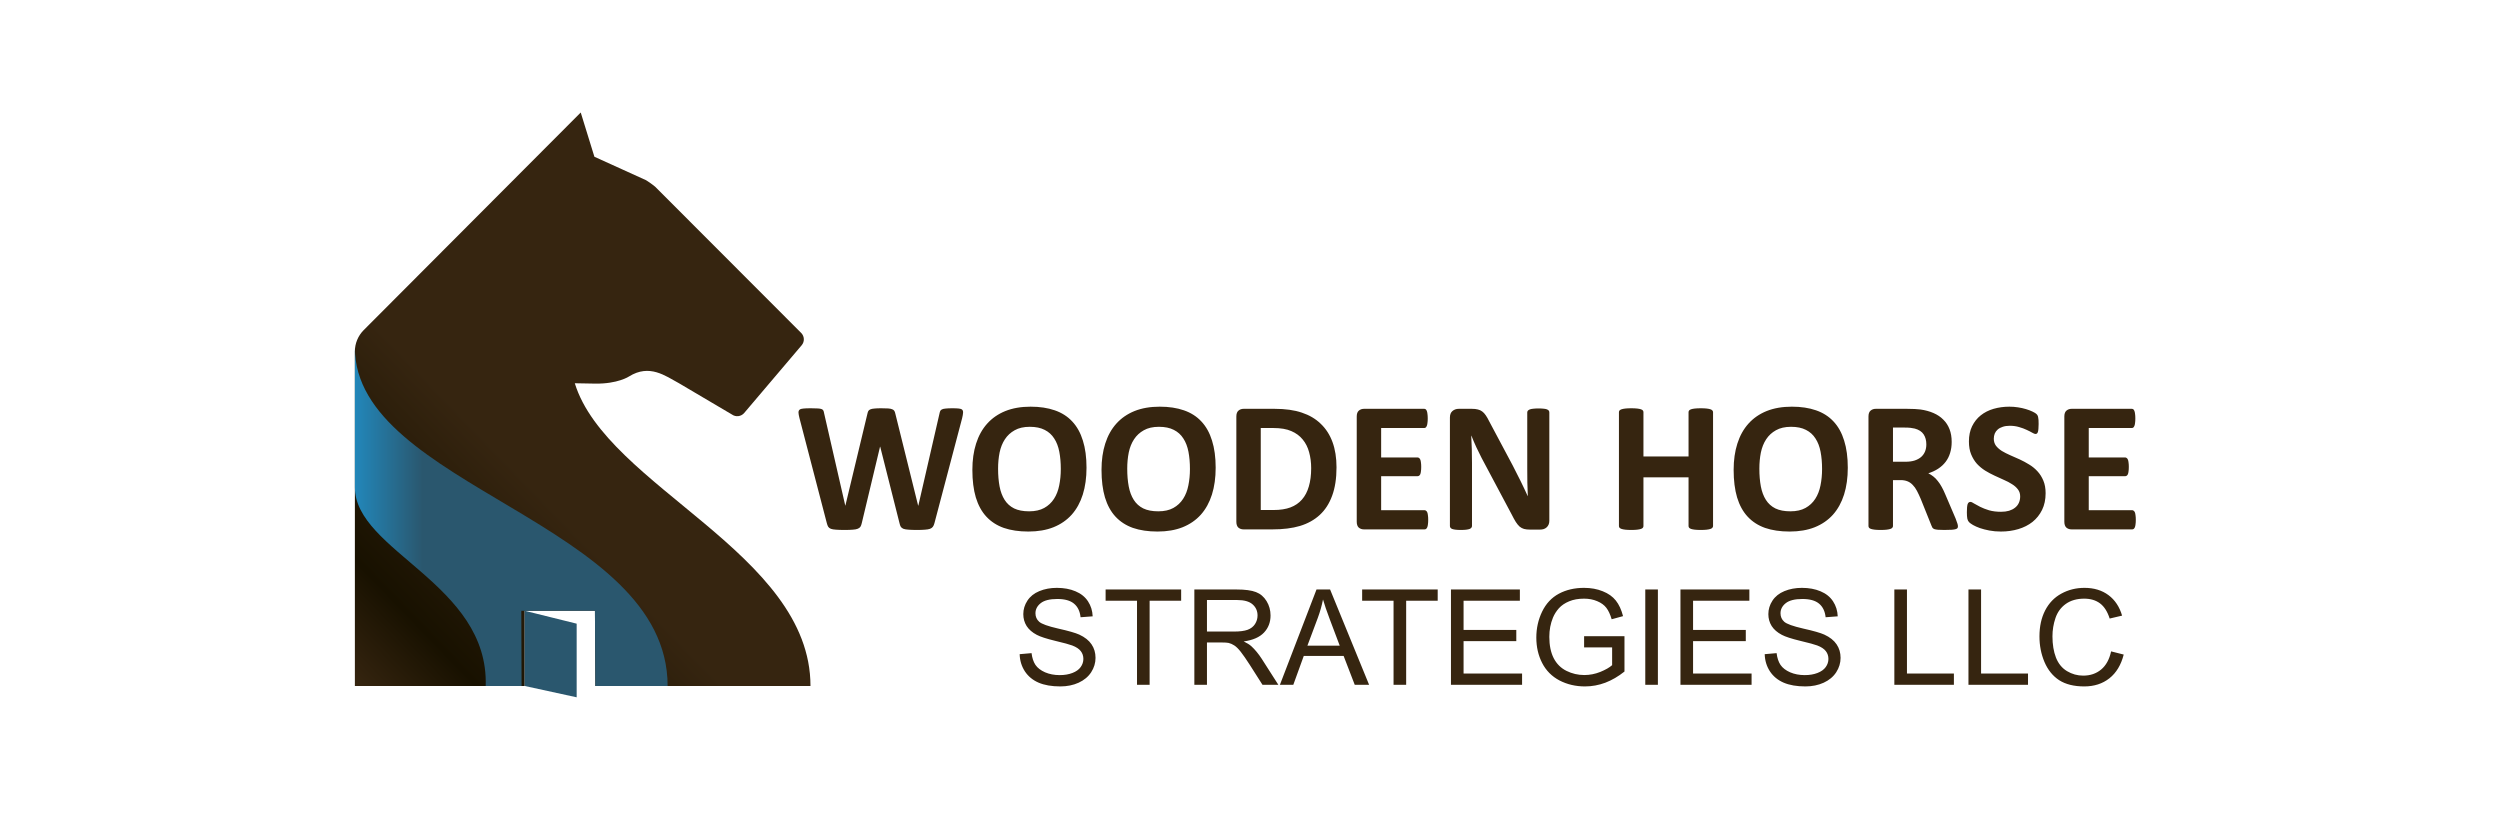
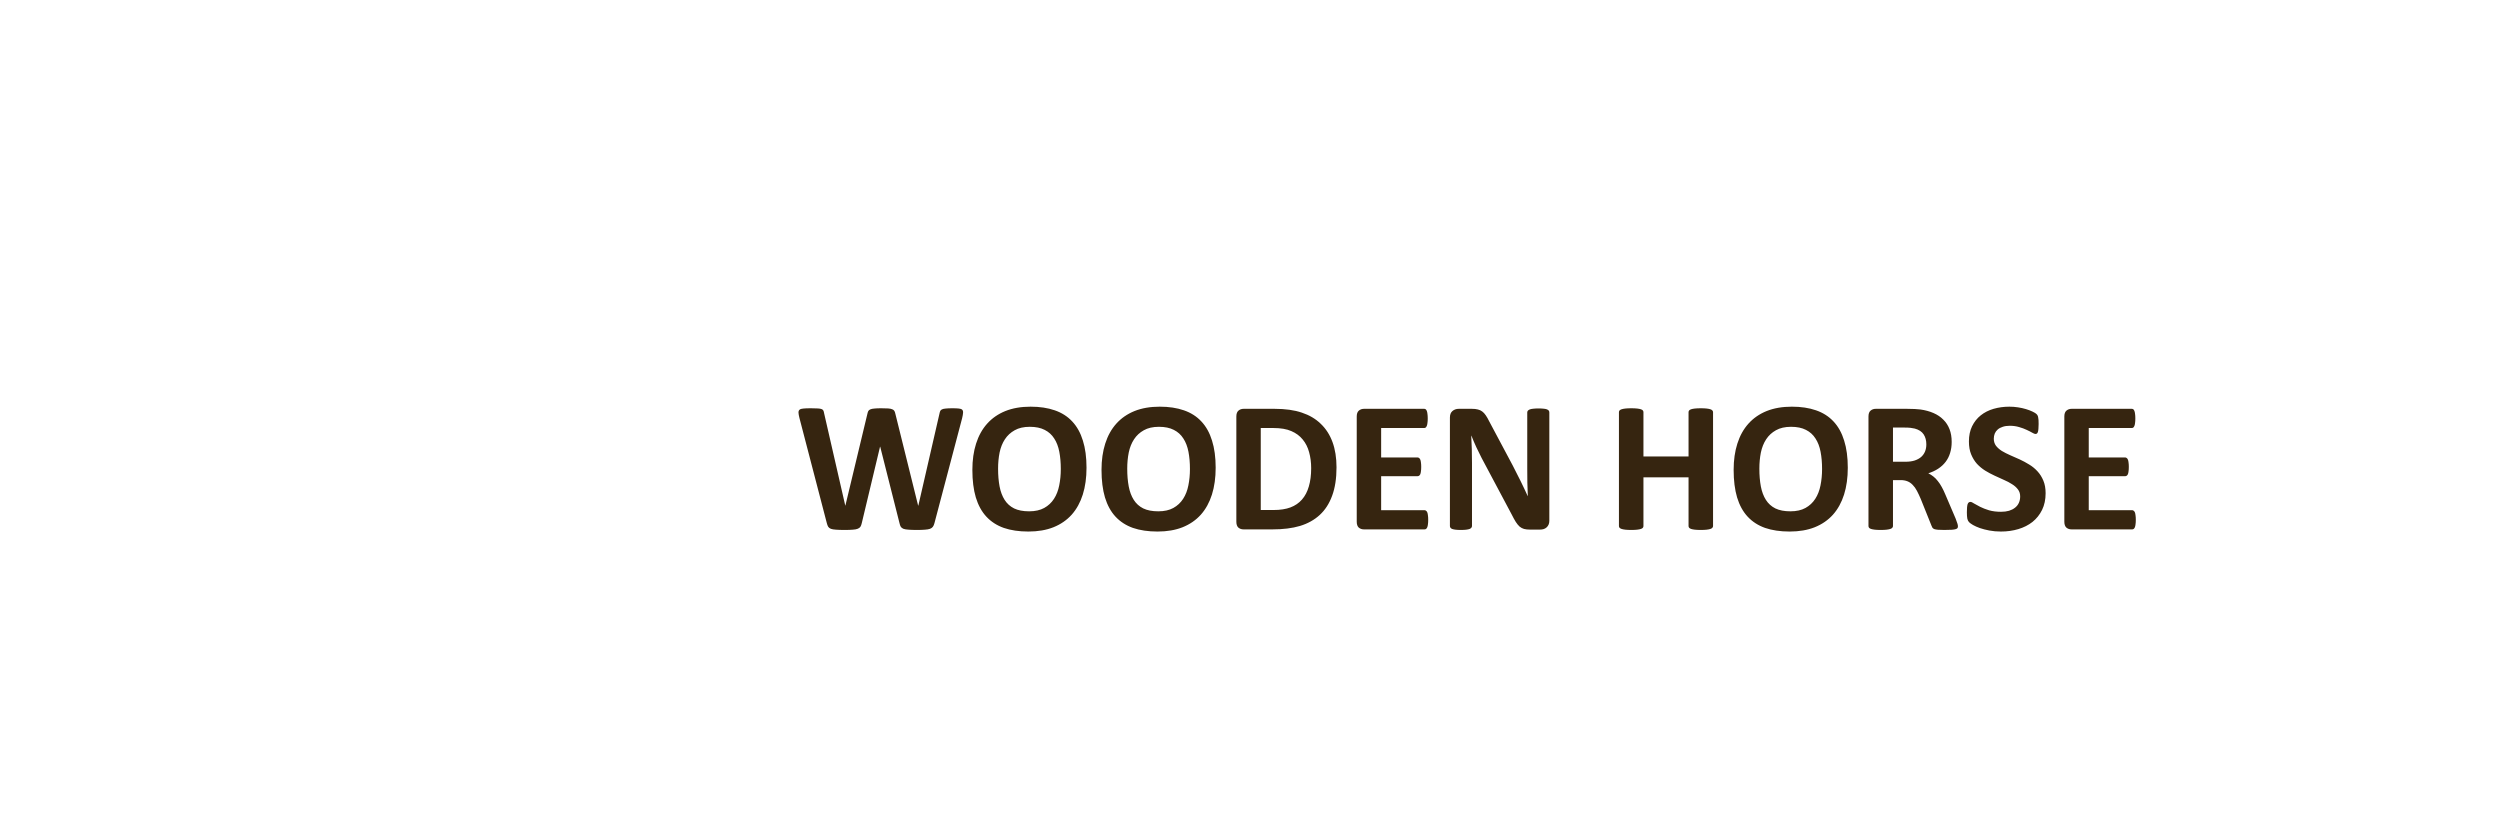
<svg xmlns="http://www.w3.org/2000/svg" width="600" height="198" viewBox="0 0 600 198" fill="none">
-   <path d="M194.515 164.634C194.515 132.722 145.606 116.826 137.949 91.98L142.789 92.068C148.263 92.165 150.976 90.346 150.976 90.346C155.881 87.292 159.676 90.2 162.934 91.964L175.669 99.481C176.592 100.141 177.869 99.982 178.603 99.118L192.403 82.861C193.141 81.994 193.085 80.707 192.283 79.905L157.308 44.881C156.96 44.533 155.381 43.409 154.936 43.195L142.656 37.62L139.375 27L87.282 79.232C85.931 80.59 85.17 82.426 85.17 84.343V164.634H125.925V146.584L142.786 146.578L142.883 164.634H194.515V164.634Z" fill="url(#paint0_linear)" />
-   <path d="M116.569 164.634C117.349 140.065 85.17 132.284 85.17 116.934V83.433C85.17 116.892 160.231 125.251 160.231 164.634H142.883L142.786 146.578L125.925 146.585L138.4 149.681V167.354L125.925 164.634V146.585L125.113 146.588L125.178 164.634H116.569Z" fill="url(#paint1_linear)" />
-   <path d="M244.718 157.002L247.574 156.752C247.709 157.896 248.021 158.838 248.51 159.576C249.009 160.304 249.779 160.897 250.819 161.355C251.859 161.802 253.03 162.026 254.33 162.026C255.485 162.026 256.504 161.854 257.388 161.511C258.272 161.168 258.928 160.7 259.354 160.107C259.791 159.503 260.009 158.848 260.009 158.141C260.009 157.423 259.801 156.799 259.385 156.268C258.969 155.727 258.283 155.275 257.326 154.911C256.712 154.672 255.355 154.302 253.253 153.803C251.152 153.293 249.68 152.815 248.838 152.368C247.745 151.795 246.929 151.088 246.388 150.246C245.857 149.393 245.592 148.441 245.592 147.39C245.592 146.236 245.92 145.159 246.575 144.16C247.23 143.151 248.187 142.387 249.446 141.867C250.705 141.347 252.104 141.086 253.643 141.086C255.339 141.086 256.832 141.362 258.121 141.913C259.422 142.454 260.42 143.255 261.117 144.316C261.814 145.377 262.189 146.579 262.241 147.921L259.339 148.139C259.183 146.693 258.652 145.601 257.747 144.862C256.852 144.124 255.526 143.755 253.768 143.755C251.937 143.755 250.601 144.093 249.758 144.769C248.926 145.435 248.51 146.241 248.51 147.187C248.51 148.009 248.806 148.685 249.399 149.216C249.982 149.746 251.501 150.292 253.955 150.854C256.421 151.405 258.111 151.889 259.026 152.305C260.358 152.919 261.341 153.699 261.975 154.646C262.61 155.582 262.927 156.664 262.927 157.891C262.927 159.108 262.579 160.258 261.882 161.339C261.185 162.411 260.181 163.248 258.87 163.851C257.57 164.444 256.103 164.741 254.47 164.741C252.4 164.741 250.663 164.439 249.259 163.836C247.865 163.233 246.768 162.328 245.967 161.121C245.176 159.904 244.76 158.531 244.718 157.002ZM272.882 164.351V144.176H265.346V141.477H283.477V144.176H275.909V164.351H272.882ZM286.644 164.351V141.477H296.786C298.825 141.477 300.375 141.685 301.436 142.101C302.497 142.506 303.345 143.229 303.979 144.27C304.614 145.31 304.931 146.459 304.931 147.718C304.931 149.341 304.406 150.708 303.355 151.821C302.304 152.934 300.682 153.642 298.487 153.943C299.288 154.328 299.896 154.708 300.312 155.082C301.197 155.894 302.034 156.908 302.824 158.125L306.803 164.351H302.996L299.969 159.592C299.085 158.219 298.357 157.168 297.785 156.44C297.213 155.712 296.698 155.202 296.24 154.911C295.793 154.62 295.335 154.417 294.867 154.302C294.524 154.23 293.962 154.193 293.182 154.193H289.671V164.351H286.644ZM289.671 151.572H296.178C297.561 151.572 298.643 151.431 299.423 151.151C300.203 150.859 300.796 150.402 301.202 149.777C301.607 149.143 301.81 148.456 301.81 147.718C301.81 146.636 301.415 145.747 300.624 145.05C299.844 144.353 298.606 144.004 296.911 144.004H289.671V151.572ZM307.178 164.351L315.962 141.477H319.223L328.585 164.351H325.137L322.469 157.423H312.904L310.392 164.351H307.178ZM313.778 154.958H321.533L319.145 148.623C318.417 146.698 317.876 145.117 317.523 143.879C317.231 145.346 316.821 146.802 316.29 148.248L313.778 154.958ZM334.452 164.351V144.176H326.916V141.477H345.047V144.176H337.479V164.351H334.452ZM348.23 164.351V141.477H364.769V144.176H351.257V151.182H363.911V153.865H351.257V161.651H365.299V164.351H348.23ZM380.185 155.379V152.695L389.874 152.68V161.168C388.387 162.354 386.853 163.248 385.272 163.851C383.69 164.444 382.068 164.741 380.403 164.741C378.156 164.741 376.112 164.262 374.271 163.305C372.441 162.338 371.057 160.944 370.121 159.124C369.185 157.303 368.717 155.27 368.717 153.023C368.717 150.797 369.179 148.722 370.105 146.797C371.041 144.862 372.383 143.427 374.131 142.491C375.878 141.555 377.891 141.086 380.169 141.086C381.823 141.086 383.316 141.357 384.647 141.898C385.989 142.428 387.04 143.172 387.799 144.129C388.559 145.086 389.136 146.334 389.531 147.874L386.801 148.623C386.457 147.458 386.031 146.542 385.521 145.877C385.011 145.211 384.283 144.68 383.337 144.285C382.39 143.879 381.34 143.677 380.185 143.677C378.801 143.677 377.605 143.89 376.596 144.316C375.587 144.732 374.771 145.284 374.146 145.97C373.533 146.657 373.054 147.411 372.711 148.233C372.128 149.647 371.837 151.182 371.837 152.836C371.837 154.874 372.186 156.58 372.883 157.953C373.59 159.327 374.615 160.346 375.956 161.012C377.298 161.677 378.723 162.01 380.232 162.01C381.542 162.01 382.822 161.761 384.07 161.261C385.318 160.752 386.265 160.211 386.91 159.639V155.379H380.185ZM394.867 164.351V141.477H397.894V164.351H394.867ZM403.309 164.351V141.477H419.848V144.176H406.336V151.182H418.99V153.865H406.336V161.651H420.379V164.351H403.309ZM423.53 157.002L426.386 156.752C426.521 157.896 426.833 158.838 427.322 159.576C427.821 160.304 428.591 160.897 429.631 161.355C430.671 161.802 431.842 162.026 433.142 162.026C434.297 162.026 435.316 161.854 436.2 161.511C437.084 161.168 437.74 160.7 438.166 160.107C438.603 159.503 438.821 158.848 438.821 158.141C438.821 157.423 438.613 156.799 438.197 156.268C437.781 155.727 437.095 155.275 436.138 154.911C435.524 154.672 434.167 154.302 432.065 153.803C429.964 153.293 428.492 152.815 427.65 152.368C426.557 151.795 425.741 151.088 425.2 150.246C424.669 149.393 424.404 148.441 424.404 147.39C424.404 146.236 424.732 145.159 425.387 144.16C426.043 143.151 427 142.387 428.258 141.867C429.517 141.347 430.916 141.086 432.455 141.086C434.151 141.086 435.644 141.362 436.934 141.913C438.234 142.454 439.232 143.255 439.929 144.316C440.626 145.377 441.001 146.579 441.053 147.921L438.151 148.139C437.995 146.693 437.464 145.601 436.559 144.862C435.664 144.124 434.338 143.755 432.58 143.755C430.749 143.755 429.413 144.093 428.57 144.769C427.738 145.435 427.322 146.241 427.322 147.187C427.322 148.009 427.618 148.685 428.211 149.216C428.794 149.746 430.313 150.292 432.767 150.854C435.233 151.405 436.923 151.889 437.838 152.305C439.17 152.919 440.153 153.699 440.787 154.646C441.422 155.582 441.739 156.664 441.739 157.891C441.739 159.108 441.391 160.258 440.694 161.339C439.997 162.411 438.993 163.248 437.682 163.851C436.382 164.444 434.916 164.741 433.282 164.741C431.212 164.741 429.475 164.439 428.071 163.836C426.677 163.233 425.58 162.328 424.779 161.121C423.988 159.904 423.572 158.531 423.53 157.002ZM454.643 164.351V141.477H457.67V161.651H468.936V164.351H454.643ZM472.431 164.351V141.477H475.458V161.651H486.723V164.351H472.431ZM506.664 156.331L509.691 157.095C509.056 159.581 507.912 161.48 506.258 162.79C504.615 164.091 502.602 164.741 500.22 164.741C497.755 164.741 495.747 164.242 494.197 163.243C492.658 162.234 491.482 160.778 490.671 158.874C489.87 156.97 489.469 154.926 489.469 152.742C489.469 150.36 489.922 148.285 490.827 146.516C491.742 144.738 493.037 143.391 494.712 142.475C496.397 141.549 498.249 141.086 500.267 141.086C502.555 141.086 504.48 141.669 506.04 142.834C507.6 143.999 508.687 145.637 509.301 147.749L506.321 148.451C505.79 146.787 505.02 145.575 504.011 144.816C503.002 144.056 501.733 143.677 500.204 143.677C498.446 143.677 496.974 144.098 495.789 144.94C494.613 145.783 493.786 146.917 493.308 148.342C492.829 149.757 492.59 151.218 492.59 152.726C492.59 154.672 492.871 156.372 493.432 157.829C494.005 159.275 494.889 160.356 496.085 161.074C497.281 161.792 498.576 162.151 499.97 162.151C501.666 162.151 503.101 161.662 504.277 160.684C505.452 159.706 506.248 158.255 506.664 156.331Z" fill="#362510" />
  <path d="M224.267 125.556C224.178 125.914 224.051 126.205 223.887 126.428C223.738 126.637 223.507 126.801 223.194 126.92C222.881 127.025 222.478 127.092 221.986 127.122C221.494 127.166 220.868 127.189 220.108 127.189C219.258 127.189 218.572 127.166 218.05 127.122C217.543 127.092 217.141 127.025 216.843 126.92C216.544 126.801 216.328 126.637 216.194 126.428C216.06 126.205 215.956 125.914 215.881 125.556L211.252 107.218H211.207L206.824 125.556C206.749 125.899 206.645 126.182 206.511 126.406C206.377 126.615 206.161 126.779 205.862 126.898C205.579 127.017 205.184 127.092 204.677 127.122C204.185 127.166 203.529 127.189 202.709 127.189C201.844 127.189 201.151 127.166 200.629 127.122C200.123 127.092 199.72 127.025 199.422 126.92C199.124 126.801 198.907 126.637 198.773 126.428C198.639 126.205 198.527 125.914 198.438 125.556L191.863 100.308C191.729 99.772 191.654 99.354 191.639 99.056C191.625 98.743 191.707 98.504 191.885 98.34C192.079 98.176 192.385 98.079 192.802 98.05C193.235 98.005 193.831 97.983 194.591 97.983C195.292 97.983 195.844 97.997 196.246 98.027C196.664 98.042 196.977 98.094 197.186 98.184C197.394 98.258 197.536 98.378 197.61 98.542C197.685 98.691 197.745 98.907 197.789 99.19L202.866 121.352H202.888L208.166 99.347C208.225 99.063 208.3 98.832 208.389 98.653C208.494 98.475 208.658 98.34 208.881 98.251C209.12 98.147 209.44 98.079 209.843 98.05C210.245 98.005 210.782 97.983 211.453 97.983C212.169 97.983 212.735 97.997 213.153 98.027C213.585 98.057 213.913 98.124 214.137 98.228C214.375 98.318 214.547 98.452 214.651 98.631C214.755 98.81 214.837 99.049 214.897 99.347L220.354 121.352H220.398L225.475 99.257C225.519 99.019 225.579 98.817 225.654 98.653C225.728 98.475 225.87 98.34 226.078 98.251C226.287 98.147 226.585 98.079 226.973 98.05C227.361 98.005 227.905 97.983 228.606 97.983C229.261 97.983 229.768 98.005 230.126 98.05C230.499 98.079 230.767 98.176 230.931 98.34C231.095 98.504 231.162 98.75 231.133 99.078C231.118 99.391 231.043 99.824 230.909 100.375L224.267 125.556ZM260.763 112.25C260.763 114.65 260.465 116.797 259.869 118.691C259.273 120.584 258.386 122.194 257.208 123.521C256.03 124.833 254.569 125.839 252.825 126.54C251.095 127.226 249.09 127.569 246.809 127.569C244.558 127.569 242.59 127.278 240.905 126.697C239.235 126.1 237.841 125.198 236.723 123.991C235.605 122.783 234.763 121.247 234.196 119.384C233.645 117.52 233.369 115.314 233.369 112.764C233.369 110.424 233.667 108.322 234.263 106.458C234.86 104.58 235.747 102.984 236.925 101.672C238.102 100.36 239.556 99.354 241.285 98.653C243.03 97.953 245.05 97.602 247.346 97.602C249.537 97.602 251.468 97.893 253.138 98.475C254.822 99.056 256.224 99.951 257.342 101.158C258.475 102.366 259.325 103.894 259.891 105.742C260.473 107.576 260.763 109.745 260.763 112.25ZM254.591 112.563C254.591 111.043 254.472 109.663 254.233 108.426C253.995 107.174 253.585 106.108 253.004 105.228C252.437 104.334 251.677 103.648 250.723 103.171C249.768 102.679 248.576 102.433 247.144 102.433C245.698 102.433 244.491 102.709 243.522 103.26C242.553 103.797 241.77 104.52 241.174 105.429C240.577 106.339 240.152 107.405 239.899 108.627C239.66 109.835 239.541 111.117 239.541 112.474C239.541 114.054 239.66 115.478 239.899 116.745C240.137 117.997 240.54 119.071 241.106 119.965C241.673 120.86 242.433 121.546 243.387 122.023C244.342 122.485 245.542 122.716 246.988 122.716C248.434 122.716 249.642 122.448 250.611 121.911C251.58 121.374 252.362 120.644 252.959 119.719C253.555 118.795 253.973 117.722 254.211 116.499C254.465 115.262 254.591 113.95 254.591 112.563ZM291.759 112.25C291.759 114.65 291.46 116.797 290.864 118.691C290.268 120.584 289.381 122.194 288.203 123.521C287.025 124.833 285.564 125.839 283.82 126.54C282.09 127.226 280.085 127.569 277.804 127.569C275.553 127.569 273.585 127.278 271.9 126.697C270.23 126.1 268.837 125.198 267.718 123.991C266.6 122.783 265.758 121.247 265.191 119.384C264.64 117.52 264.364 115.314 264.364 112.764C264.364 110.424 264.662 108.322 265.258 106.458C265.855 104.58 266.742 102.984 267.92 101.672C269.097 100.36 270.551 99.354 272.28 98.653C274.025 97.953 276.045 97.602 278.341 97.602C280.532 97.602 282.463 97.893 284.133 98.475C285.817 99.056 287.219 99.951 288.337 101.158C289.47 102.366 290.32 103.894 290.886 105.742C291.468 107.576 291.759 109.745 291.759 112.25ZM285.586 112.563C285.586 111.043 285.467 109.663 285.229 108.426C284.99 107.174 284.58 106.108 283.999 105.228C283.432 104.334 282.672 103.648 281.718 103.171C280.763 102.679 279.571 102.433 278.14 102.433C276.693 102.433 275.486 102.709 274.517 103.26C273.548 103.797 272.765 104.52 272.169 105.429C271.572 106.339 271.147 107.405 270.894 108.627C270.655 109.835 270.536 111.117 270.536 112.474C270.536 114.054 270.655 115.478 270.894 116.745C271.132 117.997 271.535 119.071 272.102 119.965C272.668 120.86 273.428 121.546 274.383 122.023C275.337 122.485 276.537 122.716 277.983 122.716C279.429 122.716 280.637 122.448 281.606 121.911C282.575 121.374 283.358 120.644 283.954 119.719C284.55 118.795 284.968 117.722 285.206 116.499C285.46 115.262 285.586 113.95 285.586 112.563ZM320.763 112.161C320.763 114.814 320.413 117.088 319.712 118.981C319.027 120.86 318.035 122.395 316.738 123.588C315.441 124.781 313.861 125.66 311.997 126.227C310.148 126.779 307.942 127.054 305.378 127.054H298.467C297.976 127.054 297.558 126.913 297.215 126.63C296.887 126.331 296.723 125.854 296.723 125.198V99.973C296.723 99.317 296.887 98.847 297.215 98.564C297.558 98.266 297.976 98.117 298.467 98.117H305.892C308.471 98.117 310.655 98.422 312.444 99.034C314.248 99.63 315.762 100.524 316.984 101.717C318.221 102.895 319.161 104.356 319.802 106.1C320.443 107.845 320.763 109.865 320.763 112.161ZM314.681 112.362C314.681 110.99 314.517 109.716 314.189 108.538C313.876 107.36 313.361 106.339 312.646 105.474C311.945 104.609 311.035 103.939 309.917 103.461C308.814 102.969 307.361 102.723 305.557 102.723H302.582V122.403H305.646C307.256 122.403 308.613 122.194 309.716 121.777C310.819 121.359 311.736 120.733 312.467 119.898C313.212 119.048 313.764 117.997 314.122 116.745C314.494 115.493 314.681 114.032 314.681 112.362ZM342.769 124.751C342.769 125.183 342.746 125.549 342.701 125.847C342.672 126.13 342.619 126.361 342.545 126.54C342.47 126.719 342.373 126.853 342.254 126.943C342.15 127.017 342.031 127.054 341.896 127.054H327.36C326.868 127.054 326.451 126.913 326.108 126.63C325.78 126.331 325.616 125.854 325.616 125.198V99.973C325.616 99.317 325.78 98.847 326.108 98.564C326.451 98.266 326.868 98.117 327.36 98.117H341.807C341.941 98.117 342.06 98.154 342.165 98.228C342.269 98.303 342.359 98.437 342.433 98.631C342.508 98.81 342.56 99.049 342.59 99.347C342.634 99.63 342.657 99.995 342.657 100.442C342.657 100.86 342.634 101.218 342.59 101.516C342.56 101.799 342.508 102.03 342.433 102.209C342.359 102.388 342.269 102.522 342.165 102.612C342.06 102.686 341.941 102.723 341.807 102.723H331.475V109.79H340.219C340.353 109.79 340.473 109.835 340.577 109.924C340.696 109.999 340.793 110.126 340.868 110.305C340.942 110.469 340.994 110.7 341.024 110.998C341.069 111.281 341.091 111.631 341.091 112.049C341.091 112.481 341.069 112.839 341.024 113.122C340.994 113.406 340.942 113.637 340.868 113.816C340.793 113.98 340.696 114.099 340.577 114.173C340.473 114.248 340.353 114.285 340.219 114.285H331.475V122.448H341.896C342.031 122.448 342.15 122.492 342.254 122.582C342.373 122.656 342.47 122.783 342.545 122.962C342.619 123.141 342.672 123.379 342.701 123.678C342.746 123.961 342.769 124.319 342.769 124.751ZM371.84 124.997C371.84 125.34 371.781 125.646 371.662 125.914C371.542 126.182 371.378 126.406 371.17 126.585C370.976 126.764 370.737 126.898 370.454 126.987C370.186 127.062 369.91 127.099 369.627 127.099H367.122C366.6 127.099 366.145 127.047 365.758 126.943C365.385 126.838 365.035 126.652 364.707 126.384C364.394 126.1 364.088 125.728 363.79 125.265C363.492 124.788 363.156 124.177 362.783 123.432L355.583 109.902C355.165 109.097 354.74 108.232 354.308 107.308C353.876 106.369 353.488 105.459 353.145 104.58H353.1C353.16 105.653 353.205 106.726 353.234 107.8C353.264 108.858 353.279 109.954 353.279 111.087V126.227C353.279 126.376 353.234 126.51 353.145 126.63C353.07 126.749 352.929 126.853 352.72 126.943C352.526 127.017 352.258 127.077 351.915 127.122C351.572 127.166 351.132 127.189 350.596 127.189C350.074 127.189 349.641 127.166 349.299 127.122C348.956 127.077 348.687 127.017 348.494 126.943C348.3 126.853 348.166 126.749 348.091 126.63C348.016 126.51 347.979 126.376 347.979 126.227V100.219C347.979 99.518 348.18 98.996 348.583 98.653C349 98.296 349.507 98.117 350.104 98.117H353.257C353.823 98.117 354.3 98.169 354.688 98.273C355.076 98.363 355.419 98.519 355.717 98.743C356.03 98.966 356.321 99.28 356.589 99.682C356.857 100.07 357.133 100.554 357.416 101.136L363.052 111.713C363.38 112.354 363.7 112.988 364.013 113.614C364.341 114.226 364.654 114.844 364.953 115.47C365.251 116.082 365.542 116.685 365.825 117.282C366.108 117.878 366.384 118.474 366.652 119.071H366.675C366.63 118.027 366.593 116.939 366.563 115.806C366.548 114.673 366.54 113.592 366.54 112.563V98.989C366.54 98.84 366.585 98.706 366.675 98.586C366.764 98.467 366.913 98.363 367.122 98.273C367.331 98.184 367.606 98.124 367.949 98.094C368.292 98.05 368.732 98.027 369.269 98.027C369.776 98.027 370.201 98.05 370.543 98.094C370.886 98.124 371.147 98.184 371.326 98.273C371.52 98.363 371.654 98.467 371.729 98.586C371.803 98.706 371.84 98.84 371.84 98.989V124.997ZM411.132 126.249C411.132 126.398 411.08 126.533 410.976 126.652C410.886 126.771 410.73 126.868 410.506 126.943C410.282 127.017 409.984 127.077 409.612 127.122C409.239 127.166 408.769 127.189 408.203 127.189C407.621 127.189 407.137 127.166 406.749 127.122C406.376 127.077 406.078 127.017 405.855 126.943C405.646 126.868 405.489 126.771 405.385 126.652C405.296 126.533 405.251 126.398 405.251 126.249V114.554H394.427V126.249C394.427 126.398 394.382 126.533 394.293 126.652C394.203 126.771 394.047 126.868 393.823 126.943C393.6 127.017 393.301 127.077 392.929 127.122C392.556 127.166 392.079 127.189 391.498 127.189C390.931 127.189 390.454 127.166 390.066 127.122C389.694 127.077 389.395 127.017 389.172 126.943C388.948 126.868 388.784 126.771 388.68 126.652C388.59 126.533 388.546 126.398 388.546 126.249V98.922C388.546 98.773 388.59 98.638 388.68 98.519C388.784 98.4 388.948 98.303 389.172 98.228C389.395 98.154 389.694 98.094 390.066 98.05C390.454 98.005 390.931 97.983 391.498 97.983C392.079 97.983 392.556 98.005 392.929 98.05C393.301 98.094 393.6 98.154 393.823 98.228C394.047 98.303 394.203 98.4 394.293 98.519C394.382 98.638 394.427 98.773 394.427 98.922V109.544H405.251V98.922C405.251 98.773 405.296 98.638 405.385 98.519C405.489 98.4 405.646 98.303 405.855 98.228C406.078 98.154 406.376 98.094 406.749 98.05C407.137 98.005 407.621 97.983 408.203 97.983C408.769 97.983 409.239 98.005 409.612 98.05C409.984 98.094 410.282 98.154 410.506 98.228C410.73 98.303 410.886 98.4 410.976 98.519C411.08 98.638 411.132 98.773 411.132 98.922V126.249ZM443.469 112.25C443.469 114.65 443.171 116.797 442.575 118.691C441.978 120.584 441.091 122.194 439.913 123.521C438.736 124.833 437.275 125.839 435.53 126.54C433.801 127.226 431.796 127.569 429.515 127.569C427.263 127.569 425.295 127.278 423.611 126.697C421.941 126.1 420.547 125.198 419.429 123.991C418.311 122.783 417.468 121.247 416.902 119.384C416.35 117.52 416.074 115.314 416.074 112.764C416.074 110.424 416.373 108.322 416.969 106.458C417.565 104.58 418.452 102.984 419.63 101.672C420.808 100.36 422.262 99.354 423.991 98.653C425.735 97.953 427.755 97.602 430.051 97.602C432.243 97.602 434.174 97.893 435.843 98.475C437.528 99.056 438.929 99.951 440.048 101.158C441.181 102.366 442.03 103.894 442.597 105.742C443.178 107.576 443.469 109.745 443.469 112.25ZM437.297 112.563C437.297 111.043 437.178 109.663 436.939 108.426C436.701 107.174 436.291 106.108 435.709 105.228C435.143 104.334 434.382 103.648 433.428 103.171C432.474 102.679 431.281 102.433 429.85 102.433C428.404 102.433 427.196 102.709 426.227 103.26C425.258 103.797 424.475 104.52 423.879 105.429C423.283 106.339 422.858 107.405 422.604 108.627C422.366 109.835 422.247 111.117 422.247 112.474C422.247 114.054 422.366 115.478 422.604 116.745C422.843 117.997 423.246 119.071 423.812 119.965C424.379 120.86 425.139 121.546 426.093 122.023C427.047 122.485 428.247 122.716 429.694 122.716C431.14 122.716 432.347 122.448 433.316 121.911C434.285 121.374 435.068 120.644 435.664 119.719C436.261 118.795 436.678 117.722 436.917 116.499C437.17 115.262 437.297 113.95 437.297 112.563ZM469.902 126.294C469.902 126.458 469.872 126.6 469.813 126.719C469.753 126.823 469.611 126.913 469.388 126.987C469.164 127.062 468.836 127.114 468.404 127.144C467.971 127.174 467.383 127.189 466.637 127.189C466.011 127.189 465.512 127.174 465.139 127.144C464.766 127.114 464.468 127.062 464.244 126.987C464.036 126.898 463.887 126.794 463.797 126.674C463.708 126.54 463.633 126.384 463.573 126.205L460.979 119.742C460.666 119.011 460.361 118.363 460.062 117.796C459.764 117.23 459.429 116.76 459.056 116.387C458.698 116 458.281 115.709 457.804 115.515C457.327 115.321 456.775 115.224 456.149 115.224H454.315V126.249C454.315 126.398 454.263 126.533 454.159 126.652C454.069 126.771 453.913 126.868 453.689 126.943C453.465 127.017 453.167 127.077 452.794 127.122C452.422 127.166 451.945 127.189 451.363 127.189C450.797 127.189 450.32 127.166 449.932 127.122C449.559 127.077 449.261 127.017 449.037 126.943C448.814 126.868 448.657 126.771 448.568 126.652C448.478 126.533 448.434 126.398 448.434 126.249V99.973C448.434 99.317 448.598 98.847 448.926 98.564C449.269 98.266 449.686 98.117 450.178 98.117H457.67C458.43 98.117 459.056 98.132 459.548 98.161C460.04 98.191 460.487 98.228 460.89 98.273C462.053 98.437 463.096 98.721 464.021 99.123C464.96 99.526 465.75 100.055 466.391 100.711C467.047 101.352 467.547 102.12 467.89 103.014C468.232 103.894 468.404 104.908 468.404 106.056C468.404 107.025 468.277 107.912 468.024 108.717C467.785 109.507 467.427 110.215 466.95 110.841C466.473 111.467 465.884 112.012 465.184 112.474C464.483 112.936 463.685 113.309 462.791 113.592C463.223 113.801 463.626 114.054 463.998 114.352C464.386 114.65 464.744 115.016 465.072 115.448C465.415 115.865 465.735 116.35 466.033 116.902C466.332 117.438 466.622 118.05 466.906 118.735L469.343 124.438C469.567 125.004 469.716 125.422 469.79 125.69C469.865 125.944 469.902 126.145 469.902 126.294ZM462.321 106.659C462.321 105.705 462.105 104.9 461.673 104.244C461.24 103.588 460.532 103.126 459.548 102.858C459.25 102.783 458.907 102.723 458.519 102.679C458.147 102.634 457.625 102.612 456.954 102.612H454.315V110.819H457.312C458.147 110.819 458.877 110.722 459.503 110.528C460.13 110.319 460.651 110.036 461.069 109.678C461.486 109.306 461.799 108.866 462.008 108.359C462.217 107.852 462.321 107.286 462.321 106.659ZM490.946 118.378C490.946 119.898 490.662 121.233 490.096 122.381C489.529 123.529 488.762 124.49 487.793 125.265C486.824 126.026 485.69 126.6 484.393 126.987C483.096 127.375 481.71 127.569 480.234 127.569C479.235 127.569 478.303 127.487 477.439 127.323C476.589 127.159 475.836 126.965 475.18 126.741C474.524 126.503 473.972 126.257 473.525 126.003C473.093 125.75 472.78 125.526 472.586 125.332C472.392 125.139 472.25 124.863 472.161 124.505C472.086 124.132 472.049 123.603 472.049 122.917C472.049 122.455 472.064 122.067 472.094 121.754C472.124 121.441 472.168 121.188 472.228 120.994C472.302 120.8 472.392 120.666 472.496 120.592C472.616 120.502 472.75 120.457 472.899 120.457C473.108 120.457 473.398 120.584 473.771 120.838C474.159 121.076 474.651 121.344 475.247 121.643C475.843 121.941 476.551 122.217 477.371 122.47C478.206 122.709 479.168 122.828 480.256 122.828C480.972 122.828 481.613 122.746 482.179 122.582C482.746 122.403 483.223 122.157 483.611 121.844C484.013 121.531 484.319 121.143 484.528 120.681C484.736 120.219 484.841 119.704 484.841 119.138C484.841 118.482 484.662 117.923 484.304 117.461C483.946 116.984 483.477 116.566 482.895 116.208C482.329 115.836 481.68 115.493 480.95 115.18C480.219 114.852 479.466 114.509 478.691 114.151C477.916 113.793 477.163 113.391 476.432 112.943C475.702 112.481 475.046 111.937 474.464 111.311C473.898 110.67 473.436 109.917 473.078 109.052C472.72 108.188 472.541 107.151 472.541 105.944C472.541 104.557 472.794 103.342 473.301 102.299C473.823 101.24 474.516 100.368 475.381 99.682C476.261 98.981 477.289 98.46 478.467 98.117C479.66 97.774 480.92 97.602 482.247 97.602C482.932 97.602 483.618 97.654 484.304 97.759C484.99 97.863 485.631 98.005 486.227 98.184C486.824 98.363 487.353 98.564 487.815 98.788C488.277 99.011 488.583 99.198 488.732 99.347C488.881 99.496 488.978 99.623 489.023 99.727C489.082 99.831 489.127 99.973 489.157 100.152C489.201 100.316 489.231 100.532 489.246 100.8C489.261 101.054 489.269 101.374 489.269 101.762C489.269 102.194 489.254 102.559 489.224 102.858C489.209 103.156 489.172 103.402 489.112 103.596C489.067 103.789 488.993 103.931 488.888 104.021C488.799 104.11 488.672 104.155 488.508 104.155C488.344 104.155 488.083 104.05 487.725 103.842C487.368 103.633 486.928 103.409 486.406 103.171C485.884 102.917 485.28 102.694 484.595 102.5C483.909 102.291 483.156 102.187 482.336 102.187C481.695 102.187 481.136 102.269 480.659 102.433C480.182 102.582 479.779 102.798 479.451 103.081C479.138 103.35 478.9 103.678 478.736 104.065C478.586 104.453 478.512 104.863 478.512 105.295C478.512 105.936 478.683 106.495 479.026 106.972C479.384 107.435 479.854 107.852 480.435 108.225C481.032 108.583 481.702 108.925 482.448 109.253C483.193 109.567 483.954 109.902 484.729 110.26C485.504 110.618 486.264 111.028 487.01 111.49C487.755 111.937 488.419 112.481 489 113.122C489.582 113.748 490.051 114.494 490.409 115.359C490.767 116.208 490.946 117.215 490.946 118.378ZM512.593 124.751C512.593 125.183 512.571 125.549 512.526 125.847C512.496 126.13 512.444 126.361 512.37 126.54C512.295 126.719 512.198 126.853 512.079 126.943C511.974 127.017 511.855 127.054 511.721 127.054H497.185C496.693 127.054 496.276 126.913 495.933 126.63C495.605 126.331 495.441 125.854 495.441 125.198V99.973C495.441 99.317 495.605 98.847 495.933 98.564C496.276 98.266 496.693 98.117 497.185 98.117H511.632C511.766 98.117 511.885 98.154 511.989 98.228C512.094 98.303 512.183 98.437 512.258 98.631C512.332 98.81 512.384 99.049 512.414 99.347C512.459 99.63 512.481 99.995 512.481 100.442C512.481 100.86 512.459 101.218 512.414 101.516C512.384 101.799 512.332 102.03 512.258 102.209C512.183 102.388 512.094 102.522 511.989 102.612C511.885 102.686 511.766 102.723 511.632 102.723H501.3V109.79H510.044C510.178 109.79 510.297 109.835 510.402 109.924C510.521 109.999 510.618 110.126 510.692 110.305C510.767 110.469 510.819 110.7 510.849 110.998C510.894 111.281 510.916 111.631 510.916 112.049C510.916 112.481 510.894 112.839 510.849 113.122C510.819 113.406 510.767 113.637 510.692 113.816C510.618 113.98 510.521 114.099 510.402 114.173C510.297 114.248 510.178 114.285 510.044 114.285H501.3V122.448H511.721C511.855 122.448 511.974 122.492 512.079 122.582C512.198 122.656 512.295 122.783 512.37 122.962C512.444 123.141 512.496 123.379 512.526 123.678C512.571 123.961 512.593 124.319 512.593 124.751Z" fill="#362510" />
  <defs>
    <linearGradient id="paint0_linear" x1="90.243" y1="169.886" x2="188.005" y2="75.478" gradientUnits="userSpaceOnUse">
      <stop stop-color="#362510" />
      <stop offset="0.155" stop-color="#181100" />
      <stop offset="0.47" stop-color="#362510" />
      <stop offset="1" stop-color="#362510" />
    </linearGradient>
    <linearGradient id="paint1_linear" x1="85.17" y1="125.393" x2="160.233" y2="125.393" gradientUnits="userSpaceOnUse">
      <stop stop-color="#2287BA" />
      <stop offset="0.217" stop-color="#2A576E" />
      <stop offset="1" stop-color="#2A576E" />
    </linearGradient>
  </defs>
</svg>